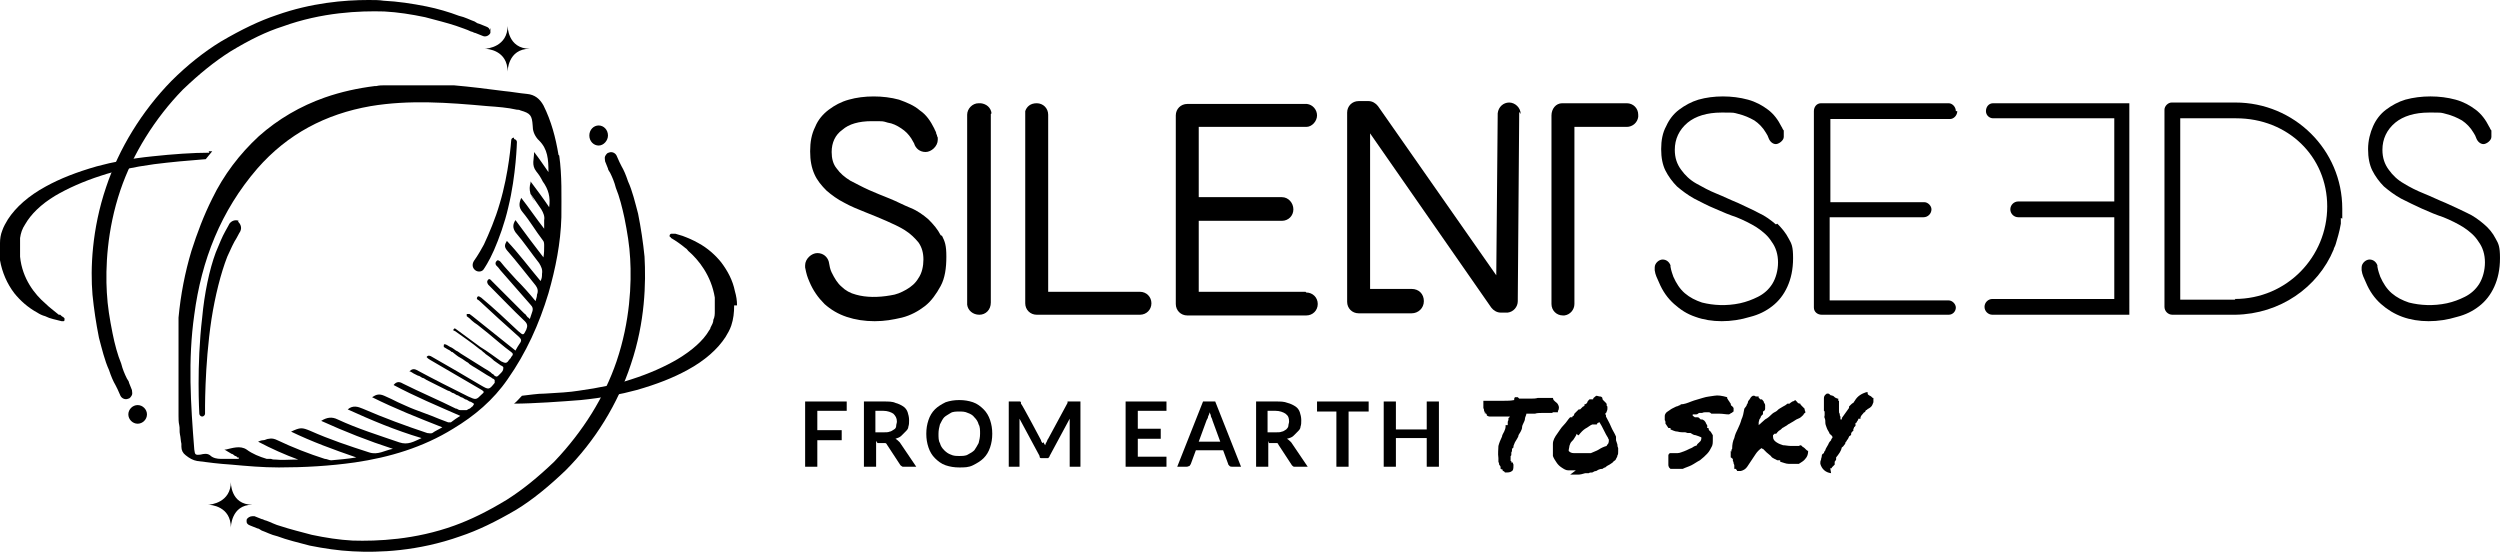
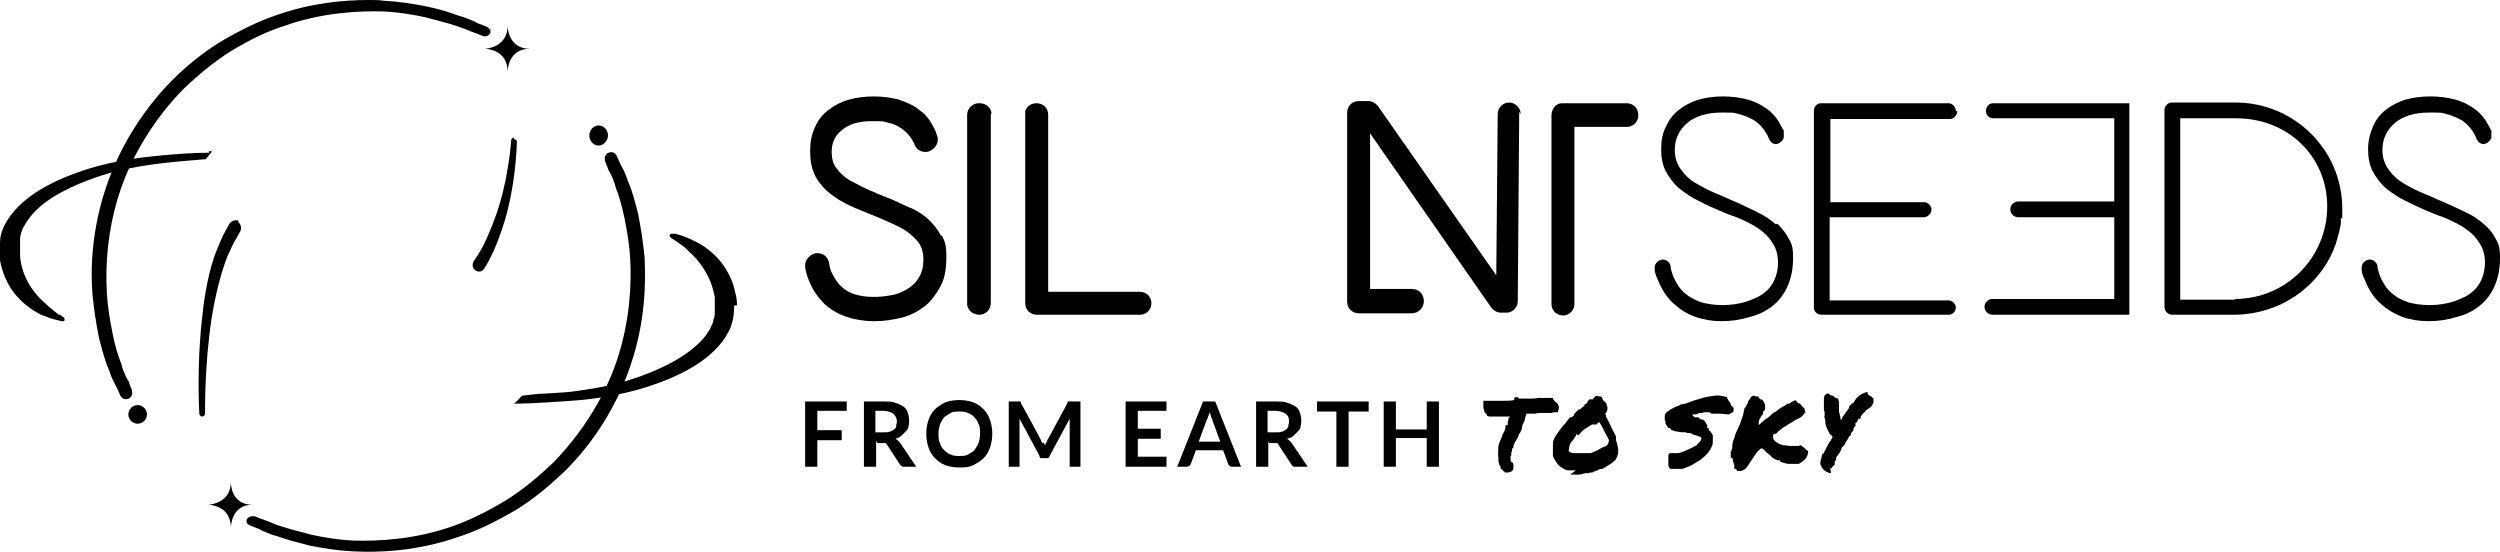
<svg xmlns="http://www.w3.org/2000/svg" viewBox="0 0 348.7 77">
  <g>
    <g id="Calque_2">
      <g id="Capa_1">
        <g>
          <polygon points="118.1 56 118.1 57.3 114 57.3 114 60 117.4 60 117.4 61.4 114 61.4 114 65.1 112.3 65.1 112.3 56 118.1 56" />
          <g>
            <path d="M122.2,61.5v3.6h-1.7v-9.1h2.8c.6,0,1.2,0,1.6.2.4.1.8.3,1.1.5.3.2.5.5.6.8s.2.7.2,1.1,0,.6-.1.9c0,.3-.2.5-.4.7s-.4.4-.6.6c-.2.2-.5.3-.8.4.2.1.4.3.6.5l2.3,3.4h-1.5c-.2,0-.3,0-.4,0,0,0-.2-.1-.3-.2l-1.9-2.9c0-.1-.2-.2-.2-.2,0,0-.2,0-.4,0h-.7,0ZM122.2,60.3h1.1c.3,0,.6,0,.8-.1.2,0,.4-.2.6-.3.2-.1.3-.3.3-.5,0-.2.1-.4.1-.6,0-.5-.2-.8-.5-1.1-.3-.2-.8-.4-1.4-.4h-1.1v3h0Z" />
            <path d="M138.4,60.5c0,.7-.1,1.3-.3,1.9s-.5,1.1-.9,1.5c-.4.4-.9.7-1.5,1s-1.2.3-1.9.3-1.3-.1-1.9-.3c-.6-.2-1.1-.6-1.5-1-.4-.4-.7-.9-.9-1.5-.2-.6-.3-1.2-.3-1.9s.1-1.3.3-1.9.5-1.1.9-1.5c.4-.4.9-.7,1.5-1,.6-.2,1.2-.3,1.9-.3s1.3.1,1.9.3c.6.2,1.1.6,1.5,1,.4.4.7.9.9,1.5s.3,1.2.3,1.9M136.7,60.5c0-.5,0-1-.2-1.3-.1-.4-.3-.7-.6-1-.2-.3-.6-.5-.9-.6-.4-.2-.8-.2-1.2-.2s-.9,0-1.2.2-.7.4-.9.6-.4.6-.6,1c-.1.4-.2.8-.2,1.3s0,1,.2,1.3c.1.4.3.7.6,1s.6.5.9.6c.4.2.8.2,1.2.2s.9,0,1.2-.2c.4-.2.7-.4.9-.6.2-.3.4-.6.6-1,.1-.4.2-.8.2-1.3" />
            <path d="M145.6,61.7c0,.2.1.3.2.4,0-.2.1-.3.2-.5s.1-.3.2-.4l2.7-5v-.2c.1,0,.2,0,.2,0h.1s.2,0,.2,0h1.3v9.1h-1.5v-5.9c0-.1,0-.2,0-.4,0-.1,0-.3,0-.4l-2.8,5.2c0,.1-.1.2-.2.3-.1,0-.2,0-.4,0h-.2c-.1,0-.2,0-.4,0s-.2-.2-.2-.3l-2.8-5.2c0,.1,0,.3,0,.4s0,.3,0,.4v5.9h-1.5v-9.1h1.6s.1.1.1.1v.2c.1,0,2.8,5.1,2.8,5.1,0,.1.1.3.2.4" />
            <polygon points="162.7 56 162.7 57.3 158.7 57.3 158.7 59.8 161.9 59.8 161.9 61.2 158.7 61.2 158.7 63.7 162.7 63.7 162.7 65.1 157 65.1 157 56 162.7 56" />
            <path d="M173.2,65.1h-1.3c-.1,0-.3,0-.4-.1s-.2-.2-.2-.3l-.7-1.9h-3.8l-.7,1.9c0,0-.1.2-.2.3-.1,0-.2.1-.4.1h-1.3l3.6-9.1h1.7l3.6,9.1h0ZM167.3,61.6h2.9l-1.1-3c0-.1-.1-.3-.2-.5,0-.2-.1-.4-.2-.6,0,.2-.1.4-.2.6,0,.2-.1.3-.2.5l-1.1,3h0Z" />
            <path d="M176.9,61.5v3.6h-1.7v-9.1h2.8c.6,0,1.1,0,1.6.2.4.1.8.3,1.1.5.3.2.5.5.6.8s.2.7.2,1.1,0,.6-.1.9c0,.3-.2.5-.4.7s-.4.4-.6.6c-.2.2-.5.3-.9.4.2.1.4.3.6.5l2.3,3.4h-1.5c-.1,0-.3,0-.4,0-.1,0-.2-.1-.3-.2l-1.9-2.9c0-.1-.1-.2-.2-.2,0,0-.2,0-.4,0h-.7,0ZM176.9,60.3h1.1c.3,0,.6,0,.8-.1.2,0,.4-.2.6-.3.1-.1.3-.3.3-.5,0-.2.1-.4.1-.6,0-.5-.1-.8-.5-1.1-.3-.2-.8-.4-1.4-.4h-1.1v3h0Z" />
            <polygon points="190.9 56 190.9 57.4 188.1 57.4 188.1 65.1 186.4 65.1 186.4 57.4 183.7 57.4 183.7 56 190.9 56" />
            <polygon points="200.7 65.1 199 65.1 199 61.1 194.7 61.1 194.7 65.1 193 65.1 193 56 194.7 56 194.7 59.9 199 59.9 199 56 200.7 56 200.7 65.1" />
            <path d="M207.1,57.7v-.2c0,0-.1-.2-.1-.2,0-.1,0-.2-.1-.4,0-.1,0-.3,0-.5,0,0,0-.2,0-.2h0c0,0,0-.3,0-.3h.7c.4,0,.7,0,1.1,0,.4,0,.8,0,1.1,0,.4,0,.9,0,1.4-.1,0,0,0-.2,0-.2h0c0,0,.1-.2.1-.2.2,0,.4,0,.4,0l.2.2c.2,0,.5,0,.7,0,.2,0,.5,0,.8,0,.4,0,.8,0,1.1-.1.4,0,.8,0,1.1,0s.3,0,.4,0,.3,0,.4,0h.2c0,.1.1.3.1.3l.2.2c.1.1.3.2.4.4.1.2.2.4.1.7h0c0,.1-.1.2-.1.2v.2h-.3c0,0-.2,0-.2,0h-.2c0,0-.1.1-.1.1h-.2c-.1,0-.2,0-.2,0h-.2c-.3,0-.6,0-.9,0-.3,0-.6,0-.9.1-.2,0-.4,0-.6,0-.2,0-.4,0-.6,0,0,.2-.2.5-.2.7s-.1.4-.2.6-.2.4-.2.6-.1.4-.2.6c-.1.2-.2.3-.3.5,0,.2-.1.3-.2.5-.1.2-.2.3-.3.5s-.1.3-.2.5v.2c0,0-.2.2-.2.2h0c0,.2,0,.4-.1.5v.2c0,0,0,.1,0,.1,0,0,0,.2-.1.2v.3s0,.2,0,.2v.2h.1c0,.1,0,.2,0,.2h0s0,0,0,0h.2c0,.1.1.3.1.3,0,.3,0,.6-.1.8-.2.2-.4.3-.8.3h-.3c0-.1-.2-.2-.2-.2h-.1c0-.1,0-.2,0-.2h0c0,0-.2,0-.2-.1h-.1c0-.2,0-.2,0-.3,0,0-.1-.2-.2-.3,0-.1,0-.2-.1-.4,0,0,0-.2,0-.3v-.2c-.1-.7,0-1.2,0-1.7.1-.4.3-.9.5-1.3,0-.2.2-.5.3-.7s.2-.5.2-.7v-.2c.1,0,.3,0,.3,0,0-.1,0-.2,0-.4s.1-.2.1-.4v-.2c.1,0,.2-.2.2-.2h-.3c-.1,0-.2,0-.4,0h-.4s-.2,0-.2,0h-.3c-.1,0-.2,0-.3,0h-.7c0,0-.2,0-.2,0,0,0-.2,0-.3-.1h-.1c0-.2-.1-.3-.1-.3h-.1v-.2h0Z" />
            <path d="M219.8,65.6c-.4,0-.8,0-1.1,0-.3,0-.6-.2-.9-.4-.3-.2-.5-.4-.7-.7s-.4-.6-.5-.9c0-.6,0-1.2,0-1.7s.3-1,.6-1.4.5-.8.9-1.2.6-.8.9-1.1h.3c0-.1.1-.2.1-.2h.1c0,0,.1-.3.1-.3l.2-.2.2-.2.2-.2c0,0,.2,0,.2,0l.2-.2.2-.2c0,0,.1,0,.2-.1v-.2c.2,0,.4-.2.4-.3s.2-.3.3-.4c.1,0,.2,0,.2,0s.2,0,.3,0c0-.2.2-.3.2-.3,0,0,.2-.2.3-.2.1,0,.3.1.4.1s.3,0,.4.2c0,.1,0,.2.1.3l.2.2.2.2c0,0,.1.1.1.2h0s0,0,0,0v.2c0,0,.1.1.1.1h0c0,.1,0,.3,0,.3,0,.1,0,.2-.1.4,0,.1-.1.2-.2.3h0c0,.1.1.2.1.2v.2c.2.4.5.9.7,1.4.2.5.5.9.7,1.4,0,.1,0,.3,0,.4s0,.2.1.4c0,.1.1.2.1.4,0,.1,0,.2.1.4,0,.2,0,.3,0,.5,0,.2,0,.4-.1.5,0,.2-.1.3-.2.5,0,.1-.2.3-.3.3-.1.2-.3.3-.6.5-.2.1-.4.2-.6.4-.1,0-.3.1-.4.2-.1,0-.3,0-.5.1-.1,0-.3.2-.4.2-.2,0-.3.1-.5.2-.2,0-.4,0-.5.1-.2,0-.3,0-.5,0-.3.1-.7.2-1,.2-.3,0-.7,0-1.1,0M219.9,60.5c0,.2-.2.4-.3.6-.1.2-.2.3-.4.5s-.2.4-.3.6c0,.2-.1.4-.1.7.2.2.4.3.7.3.3,0,.5,0,.8,0,.3,0,.5,0,.8,0,.3,0,.5,0,.7,0h.1c.4-.2.8-.3,1.1-.5.3-.2.7-.4,1.1-.5,0-.1.1-.2.2-.3,0,0,.1-.2.1-.4v-.2c0,0-.1-.1-.1-.2-.2-.3-.4-.7-.6-1.1-.2-.4-.4-.8-.6-1.1h-.1c0,.1-.2.1-.2.1,0,0,0,.2-.1.2h-.2s-.2,0-.2,0h-.2c-.3.1-.6.4-1,.6-.3.2-.6.5-.9.9h0s-.1,0-.1,0h0Z" />
            <path d="M232.3,59.2c0-.1,0-.2,0-.3,0,0,0-.2-.1-.3,0-.2,0-.3,0-.3,0,0,0-.2,0-.3,0-.2.2-.5.4-.6s.4-.3.6-.4.4-.2.6-.3c.2,0,.4-.2.6-.2h0c0,0,0-.1,0-.1.5,0,1-.2,1.5-.4.5-.2,1-.3,1.6-.5s1.1-.2,1.6-.3,1.1,0,1.8.2c0,.1,0,.2.1.3,0,0,.1.2.2.3,0,0,.1.2.2.3,0,0,0,.2.1.3.1,0,.2.2.3.3,0,.1,0,.3,0,.5-.1,0-.2.2-.3.2-.1,0-.2.2-.4.2-.4,0-.8-.1-1.3-.1s-.8,0-1.1,0c-.1-.1-.2-.2-.4-.2-.1,0-.3,0-.4,0-.1,0-.3,0-.5.1-.1,0-.3,0-.4,0-.1,0-.2.2-.4.2s-.4,0-.5,0h0v.2c0,0,.2.1.3.2.1,0,.2,0,.3,0,.1,0,.2,0,.3.1,0,0,.1.1.2.2.2,0,.3,0,.4.1.1,0,.2.2.3.3,0,.1.1.2.2.4s0,.2,0,.3c0,0,0,.1.1.1h.1c0,.2.1.4.3.5.1.2.2.3.3.5,0,.3,0,.5,0,.8,0,.2,0,.4-.1.7-.2.4-.4.8-.7,1.1s-.6.6-1,.9c-.4.2-.8.5-1.2.7-.4.2-.8.3-1.2.5h-.2c0,0-.2,0-.3,0s-.2,0-.4,0c-.1,0-.2,0-.4,0-.1,0-.2,0-.4,0l-.2-.2c0,0-.1-.2-.1-.3h0c0,0,0-.2,0-.2h0c0,0,0-.1,0-.1h0c0,0,0,0,0,0h0c0,0,0-.1,0-.1,0,0,0-.2,0-.3s0-.2,0-.4c0-.1,0-.2,0-.3,0-.1.1-.2.2-.3.4,0,.8,0,1.1,0,.3,0,.7-.2,1-.3.3-.1.6-.3.9-.4.3-.2.5-.3.8-.4,0,0,0-.2.1-.2l.2-.2.2-.2c0,0,.1-.2.1-.3h0c0,0,0-.1,0-.1h0s0-.1,0-.1h0s0,0,0,0c-.2-.1-.5-.2-.8-.3-.3,0-.5-.2-.7-.3-.1,0-.2,0-.3,0-.1,0-.2,0-.4-.1-.4,0-.8,0-1.1-.1-.4,0-.7-.2-1-.3v-.2c0,0-.2,0-.3,0,0,0-.1-.2-.2-.3,0,0-.1-.2-.2-.3" />
            <path d="M241.5,63h0c0,0,0-.2,0-.2h0c0-.1.1-.2.1-.2,0-.6.1-1.1.3-1.5.1-.5.3-.9.5-1.3.2-.4.4-.9.5-1.3.2-.4.3-.9.4-1.5.1-.1.2-.3.3-.4,0-.2.2-.3.2-.5s.2-.3.3-.5.2-.3.4-.4h.2s.2.1.2.1h.2c0,0,.2,0,.2,0v.2c.1,0,.2.2.2.2h.2c.1,0,.2.2.3.3,0,.2.2.3.2.5,0,.2,0,.3,0,.5,0,.2-.1.3-.3.4h0c0,.1,0,.2,0,.2h0c0,0,0,.2,0,.2-.1,0-.2.2-.3.3,0,.1-.1.3-.2.4,0,.1-.1.3-.1.4s0,.3,0,.4c.3-.3.6-.5.9-.8.4-.2.7-.5.9-.7.2-.2.4-.3.6-.4.2-.1.3-.3.5-.4.2-.1.3-.2.5-.3.2-.1.4-.2.6-.4,0,0,.2,0,.2,0h.1c0,0,0,0,0,0h0c.2-.2.3-.2.4-.3.1,0,.3-.1.4-.2,0,0,.2.2.3.3,0,.1.2.2.4.2,0,.1.1.2.2.3l.2.2.2.2c0,0,0,.2.1.4v.2c-.2,0-.2.2-.3.3-.2.2-.4.4-.7.5s-.5.3-.7.4c-.2.1-.5.3-.7.4-.2.2-.5.3-.8.5l-.2.2-.3.2-.2.2c0,0-.1.2-.2.2h-.2s-.2.2-.2.2v.2c0,.4.2.6.5.8.3.2.6.3.9.4.3,0,.7.1,1.1.1s.8,0,1.2,0h0c0,0,0-.1,0-.1.1,0,.3,0,.4.2,0,0,.2.1.3.2l.2.2c0,0,.2.2.3.2,0,.4-.1.8-.4,1.1-.2.3-.6.5-.9.7-.5,0-1,0-1.4,0-.4,0-.8-.2-1.2-.3h0c0,0,0-.2,0-.2,0,0-.2,0-.2,0s-.2,0-.2,0c0,0-.2-.1-.4-.2-.2-.1-.4-.2-.5-.4-.2-.2-.4-.3-.6-.5-.2-.2-.3-.3-.5-.5h-.1c0,0-.1-.1-.1-.1-.3.2-.6.5-.8.8s-.4.6-.6.9c-.2.3-.4.6-.6.9-.2.3-.5.5-.9.6-.1,0-.2,0-.3,0h-.2c0-.1-.2-.3-.2-.3h-.2c0-.2,0-.3,0-.5,0-.1-.1-.2-.1-.3,0,0,0-.2-.1-.3,0,0,0-.2,0-.3-.1,0-.2-.2-.3-.2v-.2c0,0,0-.2,0-.2v-.2c0,0,0-.2,0-.2h0c0,0,0-.1,0-.1h0Z" />
            <path d="M255.4,66c-.8-.1-1.3-.6-1.5-1.3v-.2c0-.1,0-.2.1-.4,0-.2.1-.3.1-.5,0-.2.1-.3.3-.4,0,0,0-.2.2-.4,0-.2.2-.4.4-.8.1-.3.3-.5.4-.6,0-.2.2-.3.2-.4,0-.2-.2-.3-.4-.5-.1-.3-.3-.5-.4-.8-.1-.3-.2-.5-.2-.7,0-.2,0-.5-.1-.7s0-.2,0-.4c0-.1,0-.2,0-.4,0,0,0-.2-.1-.2v-.2c0,0,0-.2,0-.3s0-.2,0-.4c0-.1,0-.2,0-.4,0-.1,0-.3,0-.4,0-.1,0-.3.1-.4,0-.1.2-.2.3-.3h.1c0,0,.1,0,.1,0,.1,0,.2.1.3.2s.2,0,.3.1c.1,0,.2.1.3.2s.2.1.4.2h.1v.2h0c0,0,0,.1,0,.1h.1v.4s0,.2,0,.2h0c0,0,0,.3,0,.3,0,.2,0,.3,0,.5s0,.3.1.4c0,.1,0,.3.1.4,0,.1,0,.3,0,.4h.2c0-.1,0-.2,0-.2h0c0,0,1-1.4,1-1.4v-.2s.3-.3.3-.3c0,0,.2-.2.3-.2,0,0,.1-.2.2-.3h0c.4-.7,1-1,1.6-1.2h.2c0,0,0,.2,0,.2,0,.1.1.2.3.3.1,0,.3.2.4.3h.1c0,.2,0,.3,0,.3h0c0,.1,0,.3,0,.3-.1.3-.2.5-.3.6-.1.1-.2.2-.4.3-.1,0-.2.2-.3.2s-.1.2-.2.3h-.1c-.2.3-.4.4-.5.7v.2h-.3c0,0,0,.2-.2.4,0,.1-.1.2-.2.2h0c0,0,0,.2,0,.2h0c0,.1,0,.2,0,.2l-.2.2c0,0,0,.2-.1.2v.3c-.1,0-.3.3-.3.3v.2s0,0,0,0c0,0-.1.2-.2.2s-.1.2-.2.3c0,.1-.1.2-.2.3,0,.1-.1.2-.2.3,0,.2-.1.3-.2.4,0,0-.1.2-.3.3-.1.5-.4.9-.8,1.4,0,0,0,.2,0,.3,0,0-.1.2-.2.3h0c0,.1,0,.2,0,.2v.2c0,0-.2.2-.2.2l-.2.2h0c0,0,0,.1,0,.1h-.2c0,0,0,.1,0,.1Z" />
            <path d="M138.3,15.8c-.1-.8-.7-1.3-1.5-1.4h-.3c-.9,0-1.6.8-1.6,1.6v26.5c.1.8.8,1.4,1.7,1.4s1.6-.7,1.6-1.7v-.2h0V15.9h0c0,0,0,0,0,0Z" />
            <path d="M159,40.7h-12.8v-24.7c0-.9-.7-1.6-1.6-1.6s-1.4.5-1.6,1.1v.2c0,0,0,26.6,0,26.6,0,.9.7,1.6,1.6,1.6h14.4c.9,0,1.6-.7,1.6-1.6s-.7-1.6-1.6-1.6" />
            <path d="M228.5,16c0-.9-.7-1.6-1.6-1.6h-.1s-8.8,0-8.8,0h-.1c-.9,0-1.5.8-1.5,1.7v26.3c0,.9.7,1.6,1.6,1.6h.2c.8-.1,1.4-.8,1.4-1.6h0v-24.7h7c.1,0,.2,0,.3,0,.8,0,1.5-.6,1.6-1.4h0v-.2h0Z" />
-             <path d="M182.1,40.7h-14.9v-9.9h11.6c.9,0,1.6-.7,1.6-1.6h0c0-.9-.7-1.7-1.6-1.7h-11.6v-9.8h15c.8,0,1.5-.8,1.5-1.6s-.6-1.5-1.4-1.6h0s-16.7,0-16.7,0c-.9,0-1.6.7-1.6,1.6s0,.2,0,.4c0,.1,0,.2,0,.3v25.5h0s0,.1,0,.1c0,.9.7,1.6,1.6,1.6h16.6c.9,0,1.6-.7,1.6-1.6s-.7-1.6-1.6-1.6" />
            <path d="M212.1,15.9h0c0-.9-.8-1.6-1.6-1.6s-1.5.6-1.6,1.5h0s0,.1,0,.1h0c0,0-.2,22.5-.2,22.5l-16.5-23.6h0c-.3-.4-.8-.7-1.3-.7h-1.2s-.2,0-.2,0c-.9,0-1.6.7-1.6,1.6h0v26.4c0,.9.7,1.6,1.6,1.6h7.4s0,0,0,0c.9,0,1.7-.7,1.7-1.7s-.7-1.7-1.7-1.7h-5.8v-21.7l16.9,24.3h0c.3.4.8.7,1.3.7h1c.8-.1,1.4-.8,1.4-1.6v-.2l.2-26.2h0c0,0,0,0,0,0Z" />
            <path d="M131.2,32.8c-.4-.8-1-1.5-1.7-2.2-.7-.6-1.5-1.2-2.5-1.6s-1.9-.9-2.9-1.3-2-.8-2.9-1.2c-.9-.4-1.8-.9-2.6-1.3-.8-.5-1.4-1-1.9-1.7-.5-.6-.7-1.4-.7-2.3,0-1.3.5-2.4,1.5-3.1.9-.8,2.3-1.2,4.1-1.2s1.5,0,2.2.2c.7.1,1.3.4,1.9.8.6.4,1,.8,1.4,1.4.1.2.3.5.4.7h0c.2.7.8,1.2,1.6,1.2s1.7-.8,1.7-1.7h0s0-.2,0-.2c0-.1,0-.2-.1-.3,0-.1,0-.2-.1-.3,0-.3-.2-.5-.3-.8-.5-1-1.1-1.9-2-2.5-.8-.7-1.8-1.1-2.9-1.5-2.2-.6-4.9-.6-7,0-1.1.3-2,.8-2.8,1.4-.8.6-1.5,1.4-1.9,2.4-.5,1-.7,2.1-.7,3.4s.2,2.3.6,3.2c.4.9,1,1.6,1.7,2.3.7.6,1.5,1.2,2.5,1.7.9.5,1.9.9,2.9,1.3s2,.8,2.9,1.2c.9.4,1.8.8,2.6,1.3.8.5,1.4,1.1,1.9,1.7.5.7.7,1.5.7,2.4s-.2,1.9-.7,2.6c-.4.7-1,1.2-1.7,1.6-.7.4-1.4.7-2.2.8-1.7.3-3.4.3-4.8-.1-.8-.2-1.5-.6-2-1.1-.6-.5-1-1.2-1.4-2-.2-.4-.3-.9-.4-1.5h0c-.2-.7-.8-1.2-1.6-1.2s-1.7.8-1.7,1.7,0,.2,0,.3h0c.2,1,.3,1.3.6,2,.5,1.2,1.2,2.2,2.1,3.1.9.8,1.9,1.4,3.1,1.8,1.2.4,2.5.6,3.9.6s2.5-.2,3.8-.5c1.2-.3,2.3-.9,3.2-1.6.9-.7,1.6-1.7,2.2-2.8s.8-2.5.8-4.1-.2-2.1-.6-2.9" />
            <path d="M272.8,15.5c0-.6-.5-1.1-1-1.1h-17.8c-.6,0-1,.5-1,1.1h0v27.4c0,.6.5,1,1.1,1h17.7c.6,0,1-.5,1-1s-.5-1-1-1h-16.6v-11.6h13.1c.6,0,1.1-.5,1.1-1.1h0c0,0,0,0,0,0,0-.5-.5-1-1-1h-13.1s0-11.6,0-11.6h16.7c.5,0,1-.5,1-1.1" />
            <path d="M278,14.4c-.6,0-1,.5-1,1.1s.5,1,1,1h0s16.9,0,16.9,0v11.6h-13.4c-.6,0-1.1.5-1.1,1.1s.5,1.1,1.1,1.1h.1s13.3,0,13.3,0v11.4h-17c-.6,0-1.1.5-1.1,1.1s.5,1.1,1.1,1.1h19.1V14.4h-19.2s0,0,0,0h0Z" />
            <path d="M348.1,33.3c-.4-.8-1-1.5-1.6-2-.7-.6-1.5-1.2-2.4-1.6-1-.5-1.9-.9-3-1.4-1-.4-2-.9-3-1.3-1-.4-2-.9-2.8-1.4-.9-.5-1.6-1.2-2.1-1.9-.6-.8-.9-1.7-.9-2.8,0-1.5.6-2.8,1.8-3.8,1.1-.9,2.7-1.4,4.7-1.4s1.6,0,2.4.2c.8.2,1.5.5,2.2.9.6.4,1.2,1,1.6,1.7.2.3.3.5.4.8h0c.2.5.6.8,1,.8s1.1-.5,1.1-1v-.2h0c0-.1,0-.4,0-.4v-.3c-.2-.2-.2-.4-.3-.5-.5-1-1.1-1.8-1.9-2.4-.8-.6-1.7-1.1-2.8-1.4-2.2-.6-4.8-.6-7,0-1,.3-1.9.8-2.7,1.4-.8.6-1.4,1.4-1.8,2.3s-.7,2-.7,3.2.2,2.2.6,3c.4.8,1,1.6,1.6,2.2.7.6,1.5,1.2,2.4,1.7,1,.5,2,1,2.9,1.4,1.1.5,2.1.9,3,1.2,1,.4,2,.9,2.8,1.4.9.6,1.6,1.2,2.1,2,.6.8.9,1.8.9,2.9s-.3,2.2-.8,3c-.5.8-1.2,1.4-2,1.8-.8.4-1.6.7-2.5.9-1.9.4-3.7.3-5.3-.1-.9-.3-1.7-.7-2.4-1.3-.7-.6-1.2-1.4-1.6-2.3-.1-.3-.3-.8-.4-1.4v-.2c-.2-.5-.6-.8-1.1-.8s-1.1.5-1.1,1.1v.4c0,0,0,0,0,0,.1.7.3,1,.6,1.7.5,1.2,1.2,2.2,2.1,3,.9.8,1.9,1.4,3,1.8,2.2.8,5,.8,7.6,0,1.2-.3,2.2-.8,3.1-1.5.9-.7,1.6-1.6,2.1-2.7.5-1.1.8-2.4.8-4s-.2-2-.6-2.7" />
            <path d="M247.7,31.3c-.7-.6-1.5-1.2-2.4-1.6-.9-.5-1.9-.9-2.9-1.4-1-.4-2-.9-3-1.3-1-.4-1.9-.9-2.8-1.4-.9-.5-1.6-1.2-2.1-1.9-.6-.8-.9-1.7-.9-2.8,0-1.5.6-2.8,1.8-3.8,1.1-.9,2.7-1.4,4.7-1.4s1.6,0,2.4.2c.8.2,1.5.5,2.2.9.6.4,1.2,1,1.6,1.7.2.3.3.5.4.8h0c.2.5.6.8,1,.8s1.1-.5,1.1-1v-.2h0c0-.1,0-.4,0-.4v-.3c-.2-.2-.2-.4-.3-.5-.5-1-1.1-1.8-1.9-2.4-.8-.6-1.7-1.1-2.8-1.4-2.2-.6-4.8-.6-6.9,0-1,.3-1.9.8-2.7,1.4-.8.6-1.4,1.4-1.8,2.3-.5.9-.7,2-.7,3.2s.2,2.2.6,3c.4.8,1,1.6,1.6,2.2.7.6,1.5,1.2,2.4,1.7,1,.5,1.9,1,2.9,1.4,1.1.5,2.1.9,3,1.2,1,.4,2,.9,2.8,1.4.9.6,1.6,1.2,2.1,2,.6.8.9,1.8.9,2.9s-.3,2.2-.8,3c-.5.8-1.2,1.4-2,1.8-.8.4-1.6.7-2.5.9-1.9.4-3.7.3-5.3-.1-.9-.3-1.7-.7-2.4-1.3-.7-.6-1.2-1.4-1.6-2.3-.1-.3-.3-.8-.4-1.4v-.2c-.2-.5-.6-.8-1.1-.8s-1.1.5-1.1,1.1v.4c0,0,0,0,0,0,.1.7.3,1,.6,1.7.5,1.2,1.2,2.2,2.1,3,.9.8,1.8,1.4,3,1.8,2.2.8,5,.8,7.6,0,1.2-.3,2.2-.8,3.1-1.5.9-.7,1.6-1.6,2.1-2.7s.8-2.4.8-4-.2-2-.6-2.7c-.4-.8-1-1.5-1.6-2.1" />
            <path d="M326.7,30.5v-.2c0-.1,0-.2,0-.4,0-.2,0-.5,0-.8,0-8.2-6.7-14.8-14.9-14.8h-8.9c-.5,0-1,.5-1,1h0c0,0,0,27.5,0,27.5h0c0,.6.5,1.1,1.1,1.1h8.8c6.2-.1,11.5-3.8,13.7-9.1,0-.2.2-.4.3-.8h0c.2-.7.5-1.6.7-2.8,0-.1,0-.3,0-.4h0c0,0,0-.3,0-.3h0c0-.1,0-.1,0-.1ZM311.8,41.8h-7.7v-25.3h7.8c7.2,0,12.7,5.3,12.7,12.3s-5.6,12.9-12.9,12.9" />
            <path d="M29.2,21.3c-2.3,0-5.1.2-7.9.5-3,.3-5.6.8-7.8,1.4-2.8.8-5.1,1.7-7.1,2.8-2.4,1.3-4.2,2.9-5.3,4.6-.3.5-.6,1-.8,1.6-.2.5-.3,1.1-.3,1.7,0,.6,0,1.3,0,1.9,0,.2,0,.3,0,.5.3,1.7,1,3.3,2,4.6.8,1,1.9,2,3.2,2.7.3.2.7.4,1.1.5.4.2.7.3,1.1.4.4.1.8.2,1.2.3h.2c0,0,0,0,0,0,.1,0,.2,0,.2-.2v-.2l-.2-.2c-.1,0-.3-.2-.4-.3h-.2c-.7-.6-1.3-1-1.9-1.6-1.4-1.2-3.2-3.4-3.5-6.5,0-.3,0-.7,0-1.2v-.5s0,0,0,0h0s0-.9,0-.9c.1-.7.3-1.3.7-1.9.8-1.4,2.2-2.8,4.2-4,1.7-1,3.9-2,6.4-2.8,2.1-.7,4.5-1.2,7.4-1.6,2.4-.3,4.6-.5,7.2-.7.3-.4.6-.7.9-1.1h-.5" />
            <path d="M68.3,4.2c0-.2-.2-.4-.5-.5l-1-.4c-.2,0-.4-.2-.6-.3-.6-.2-1.3-.6-2.2-.8-1.3-.5-3-1-4.5-1.3-2-.4-4-.7-6-.8C52.9,0,52.2,0,51.4,0,48,0,43.4.4,38.6,2.1c-2.4.8-4.9,2-7.8,3.7-2.3,1.4-4.7,3.3-6.9,5.5-4.1,4.2-7.3,9.4-9.1,14.8-2,5.9-2.2,11.4-1.9,15,.2,2,.5,4,.9,6,.4,1.5.8,3.2,1.4,4.5.3.9.6,1.6.9,2.1.1.2.2.4.3.6l.4.9c.2.4.7.6,1.1.4.2,0,.4-.3.5-.5s0-.5,0-.7l-.4-1c0-.2-.2-.4-.3-.6-.3-.6-.6-1.3-.8-2.1-.5-1.2-.9-2.7-1.2-4.2-.4-2-.7-3.8-.8-5.7-.2-3.4,0-8.7,1.9-14.3,1.7-5,4.8-10,8.7-14,2.3-2.2,4.4-3.9,6.6-5.3,2.8-1.7,5.1-2.8,7.3-3.5,5.5-2,10.8-2.2,14.2-2.1,1.9.1,3.8.4,5.7.8,1.5.4,3.1.8,4.3,1.2.8.3,1.5.5,2.1.8.2,0,.4.2.6.2l1,.4c.4.2.9,0,1.1-.4,0-.2,0-.4,0-.7" />
            <path d="M34.4,72.8c0,.2.2.4.5.5l1,.4c.2,0,.4.2.6.3.6.2,1.3.6,2.2.8,1.3.5,3,.9,4.5,1.3,2,.4,4,.7,6,.8,3.6.2,9.1,0,15-2.1,2.4-.8,4.9-2,7.8-3.7,2.3-1.4,4.6-3.3,6.9-5.5,4.1-4.1,7.3-9.3,9.1-14.8,2-5.9,2.1-11.4,1.9-15-.2-2-.5-4-.9-6-.4-1.5-.8-3.2-1.4-4.5-.3-.9-.6-1.6-.9-2.1-.1-.2-.2-.4-.3-.6l-.4-.9c-.2-.4-.7-.6-1.1-.4-.2,0-.4.3-.5.5s0,.5,0,.7l.4,1c0,.2.2.4.3.6.3.6.6,1.3.8,2.1.5,1.2.9,2.8,1.2,4.2.4,2,.7,3.8.8,5.7.2,3.4,0,8.7-1.9,14.3-1.7,5-4.7,9.8-8.7,14-2.3,2.2-4.4,3.9-6.6,5.3-2.8,1.7-5.1,2.8-7.3,3.6-5.5,2-10.8,2.2-14.2,2.1-1.9-.1-3.8-.4-5.7-.8-1.5-.4-3.1-.8-4.3-1.2-.8-.2-1.5-.6-2.1-.8-.2,0-.4-.2-.6-.2l-1-.4c-.1,0-.2,0-.3,0-.3,0-.7.2-.8.5,0,.2,0,.4,0,.7" />
            <path d="M71.7,19.2c-.2,0-.4.1-.4.4,0,0-.3,4.5-1.6,8.8-.6,2.1-1.5,4.2-2.2,5.7-.8,1.5-1.4,2.3-1.4,2.3h0c-.3.5-.2,1,.2,1.3.4.3,1,.2,1.2-.2,0,0,.7-1,1.4-2.6.7-1.6,1.5-3.8,2-6,1.1-4.5,1.2-9.1,1.2-9.1,0-.2-.2-.4-.4-.4" />
-             <path d="M77.9,21.6c-.4-2.4-1-4.7-2.1-6.9-.5-.9-1.2-1.5-2.3-1.6-1.1-.1-2.1-.3-3.2-.4-2.3-.3-4.7-.6-7-.8-.4,0-.8,0-1.2,0-.4,0-.8,0-1.3,0-.3,0-.5,0-.8,0h-5c-.4,0-.8,0-1.3,0-.4,0-.8,0-1.2.1h-.2c-2.4.3-4.7.8-7,1.6-3.4,1.2-6.5,3-9.2,5.4-2.7,2.5-4.9,5.4-6.5,8.7-1.2,2.4-2.1,4.8-2.9,7.3-.9,3-1.5,6.1-1.8,9.3,0,.3,0,.7,0,1,0,.3,0,.7,0,1,0,.4,0,.9,0,1.3v6.5c0,.4,0,.9,0,1.3s0,.9,0,1.3h0c0,.5,0,.9,0,1.3,0,.4,0,.9.1,1.3s0,.9.1,1.3.1.9.2,1.3c0,.1,0,.3,0,.4,0,.5.2.9.6,1.2.5.4,1,.7,1.6.8,1.5.2,3.1.4,4.7.5,2.2.2,4.4.4,6.7.4,3.5,0,7.1-.2,10.6-.7,4.8-.7,9.5-2.1,13.7-4.7,3-1.8,5.6-4,7.6-6.9,2.6-3.7,4.4-7.7,5.7-12,1-3.5,1.7-7,1.8-10.6,0-2.9.1-5.8-.3-8.6M73.9,26.9c.6.8,1.1,1.6,1.6,2.3.3.5.5,1,.4,1.5,0,.4,0,.8,0,1.2-1.1-1.4-2.1-2.9-3.2-4.3-.3.7-.4,1.3.2,2,1,1.2,1.8,2.6,2.8,3.9.2.2.2.5.2.8,0,.5,0,1-.1,1.6-1.3-1.7-2.6-3.4-3.9-5.2-.4.6-.4,1.1,0,1.7,1.2,1.4,2.2,2.9,3.3,4.3.3.5.5.9.4,1.5,0,.3,0,.6-.2,1-1.6-1.9-3-3.8-4.7-5.6-.3.5-.4.8,0,1.3,1.4,1.6,2.7,3.3,4,4.9.3.4.4.8.2,1.3,0,.3-.1.5-.2.9-.9-1.1-1.8-2.1-2.7-3-.7-.8-1.5-1.6-2.2-2.5,0,0-.2-.2-.4-.2-.2.1-.4.4-.2.7.2.2.4.4.6.7,1.4,1.6,2.8,3.2,4.2,4.8.3.3.4.6.2,1.1-.1.3-.2.6-.3.9l-.2-.2c-.1,0-.2-.2-.3-.3,0-.1-.2-.2-.3-.3-.3-.3-.6-.6-.9-.9s-.6-.6-.9-.9c-.3-.3-.6-.6-.9-.9s-.6-.6-.9-.9c-.3-.3-.6-.6-.9-.9-.1-.1-.3-.4-.5-.2-.2.2-.2.4,0,.7,1.7,1.7,3.4,3.5,5.1,5.1.4.4.4.7.2,1.2-.4.8-.4.8-1.1.2-1.7-1.6-3.4-3.2-5.2-4.7-.1,0-.3-.3-.5-.1-.2.3,0,.4.2.5,1.8,1.7,3.7,3.4,5.6,5.1.3.3.4.5.1.9-.2.3-.4.6-.6,1-.5-.4-1-.8-1.5-1.2-.5-.4-1-.8-1.5-1.2l-1.5-1.2c-.5-.4-1-.8-1.5-1.2-.1-.1-.3-.2-.4-.3h-.2c0,0-.2,0-.2,0,0,.1,0,.2,0,.3.3.2.5.4.7.6.2.2.5.4.8.6.5.4,1,.8,1.5,1.2h0c1.1.9,2.1,1.8,3.2,2.6.3.2.3.4,0,.7,0,.1-.2.3-.3.4-.3.5-.5.5-1.1.2-1-.7-1.9-1.4-2.9-2-1.1-.8-2.3-1.7-3.4-2.5,0,0-.2-.2-.3,0-.2.2,0,.2.2.3,1.1.8,2.3,1.6,3.4,2.5.2.1.3.2.5.4.2.1.3.3.5.4.3.2.7.5,1,.8.3.2.7.5,1,.7.1,0,.2.1.3.2h0v.2h0c0,.3-.2.5-.4.7,0,0-.2.2-.3.3,0,0-.2.2-.3.1-.2,0-.3-.2-.4-.3-.1,0-.3-.2-.4-.3-.3-.2-.6-.4-.8-.5s-.6-.4-.8-.5-.6-.4-.8-.5-.6-.4-.8-.5-.6-.4-.8-.5-.5-.4-.8-.5c-.3-.2-.5-.4-.8-.5-.2-.1-.3-.2-.5-.3-.1,0-.3-.2-.4,0h0c0,.2,0,.2,0,.3l.5.3c.2.1.4.2.6.4h.1c.4.3.7.6,1.1.8s.7.5,1.1.7l.2.2c.3.2.6.4.8.5s.6.4.8.5.6.4.8.5c.3.2.6.3.8.5.1,0,.2.1.3.2v.2s0,.2,0,.2c-.8,1-.8,1-2,.3-2.2-1.3-4.4-2.6-6.7-3.9-.3-.2-.6-.3-.8,0l.2.2.3.2c2.4,1.4,4.8,2.8,7.2,4.2.3.2.4.3,0,.6-.8.8-.8.8-1.9.3-2.4-1.2-4.8-2.4-7.2-3.7-.4-.2-.7-.1-1,.2.2,0,.4.2.6.3s.4.2.6.3c.2,0,.4.2.6.3.2,0,.4.2.6.3s.4.2.6.3.4.2.6.3.4.2.6.3.4.2.6.3.4.2.6.3c.2,0,.4.2.6.3.2,0,.4.2.6.3.2,0,.4.2.6.3.2,0,.4.2.6.3.2,0,.4.2.6.3.2,0,.4.2.6.3h0s0,.1,0,.1h0c0,0-.2.3-.2.3-.1,0-.2.2-.4.3-.1,0-.2.1-.4.2-.1,0-.3,0-.4,0s-.3,0-.5,0c-.2,0-.3-.1-.5-.2h-.1c-2.4-1.2-5-2.3-7.4-3.5-.5-.3-.9-.3-1.3.2,3,1.6,6.1,2.9,9.3,4.3-.5.3-.9.6-1.3.9-.1,0-.2,0-.4,0-.8-.3-1.6-.6-2.3-.9-.8-.3-1.6-.6-2.4-.9s-1.6-.7-2.3-1c-.6-.3-1.2-.6-1.9-.9-.7-.3-1.1-.2-1.7.2,3.2,1.6,6.5,2.9,9.8,4.2-.5.3-1,.5-1.4.8-.2.1-.5,0-.7,0-3-1-6-2.1-9-3.4-.7-.3-1.4-.5-2.1.1,3.3,1.5,6.6,2.9,10.3,4-1.1.5-1.9,1-3.1.6-2.9-1-5.8-1.9-8.6-3.2-.8-.4-1.5-.3-2.3.2,3.3,1.5,6.6,2.8,10,3.9-1.1.2-2.1.9-3.3.5-2.8-.9-5.5-1.8-8.2-3-1.2-.5-1.4-.5-2.7.1,2.9,1.4,5.9,2.5,9.1,3.6-1.2.2-2.4.3-3.5.4-.3,0-.6-.2-.9-.2-2.2-.7-4.5-1.6-6.6-2.6-.4-.2-.8-.3-1.2-.2-.3,0-.5.2-.8.2-.2,0-.5.1-.7.2,1.9,1,3.7,1.8,5.6,2.5-.2,0-.4,0-.6,0-.8,0-1.7.1-2.5,0-.2,0-.5,0-.7-.1-.1,0-.2,0-.3,0,0,0-.2,0-.3,0-1-.3-2-.7-2.8-1.3-.9-.6-2-.2-2.9,0h-.2c.3.2.7.4,1,.6.2,0,.3.2.5.3,0,0,.2,0,.3.2h.2c0,0,0,.2,0,.2-.2,0-.4,0-.5,0h-.7c-.4,0-.9,0-1.3,0-.5,0-1.1-.1-1.5-.5-.4-.3-.9-.2-1.3-.1-.8.1-.8,0-.9-.7-.5-6.3-.9-12.5,0-18.8,1-7.6,3.7-14.5,8.8-20.4,4.2-4.8,9.5-7.6,15.8-8.7,5.4-.9,10.8-.5,16.3,0,1.4.1,2.8.2,4.1.5.2,0,.3,0,.5.1,1.4.4,1.6.7,1.7,2.1,0,.7.2,1.3.7,1.9l.2.2c1.2,1.2,1.3,2.6,1.3,4.4-.7-1-1.3-1.9-2-2.8,0,1-.4,1.8.3,2.7.4.5.6.8.9,1.4.8,1.1,1.1,2.2.9,3.6-.8-1.2-1.7-2.4-2.6-3.6,0,.1,0,.1,0,.2-.3,1,0,1.8.6,2.6" />
            <path d="M33.3,30.8c-.5-.2-1,0-1.3.4,0,0-.2.4-.6,1.1-.4.7-.8,1.7-1.3,2.9-.9,2.4-1.6,5.8-1.9,9.1-.8,6.7-.4,13.4-.4,13.4,0,.2.2.4.4.4s.4-.2.4-.4c0,0-.1-6.6.9-13.2.5-3.2,1.3-6.4,2.2-8.7.5-1.1.9-2,1.3-2.6.3-.6.5-.9.5-.9h0c.3-.6,0-1.1-.3-1.4" />
            <path d="M73.9,6.8h0,0c-3.1,0-3.1-3.2-3.1-3.2,0,2.9-2.8,3.2-3.2,3.2h0,0,0,0c.4,0,3.2.2,3.2,3.2,0,0,0-3.2,3.1-3.2h0s0,0,0,0Z" />
            <path d="M35.2,70.4h0,0c-3.1,0-3-3.2-3-3.2,0,2.9-2.8,3.2-3.2,3.2h0,0,0,0c.4,0,3.2.2,3.2,3.2,0,0,0-3.2,3-3.2h0,0Z" />
            <path d="M20.5,57.8c0,.7-.6,1.3-1.3,1.3s-1.3-.6-1.3-1.3.6-1.3,1.3-1.3,1.3.6,1.3,1.3" />
            <path d="M84.8,18.9c0,.7-.6,1.4-1.3,1.4s-1.3-.6-1.3-1.4.6-1.4,1.3-1.4,1.3.6,1.3,1.4" />
            <path d="M102.8,42.6c0-.7-.1-1.3-.3-2-.3-1.5-1-2.8-1.9-4-.8-1-1.9-2-3.2-2.7-.7-.4-1.4-.7-2.2-1-.3-.1-.7-.2-1-.3-.2,0-.3,0-.5,0-.1,0-.2,0-.3.2v.2c0,0,.2.1.2.2.7.4,1.4.9,2,1.4.2.1.3.3.4.4,1.4,1.2,3.2,3.4,3.7,6.5,0,.3,0,.7,0,1.2s0,.5,0,.7c0,.4,0,.8-.2,1.2,0,.4-.2.7-.4,1.1,0,.1-.1.3-.2.4-.8,1.4-2.4,2.8-4.4,4-1.7,1-3.9,2-6.4,2.8-2.1.7-4.5,1.2-7.4,1.6-1.2.2-2.9.3-4.7.4-1.1,0-2.2.2-3.2.3-.4.4-.7.8-1.1,1.1,2.6,0,6.8-.3,9.3-.5,3-.3,5.6-.8,7.8-1.4,2.8-.8,5.1-1.7,7.1-2.8,2.4-1.3,4.2-2.9,5.3-4.6.3-.5.6-1,.8-1.6.3-.9.4-1.8.4-2.8" />
          </g>
        </g>
      </g>
    </g>
  </g>
</svg>